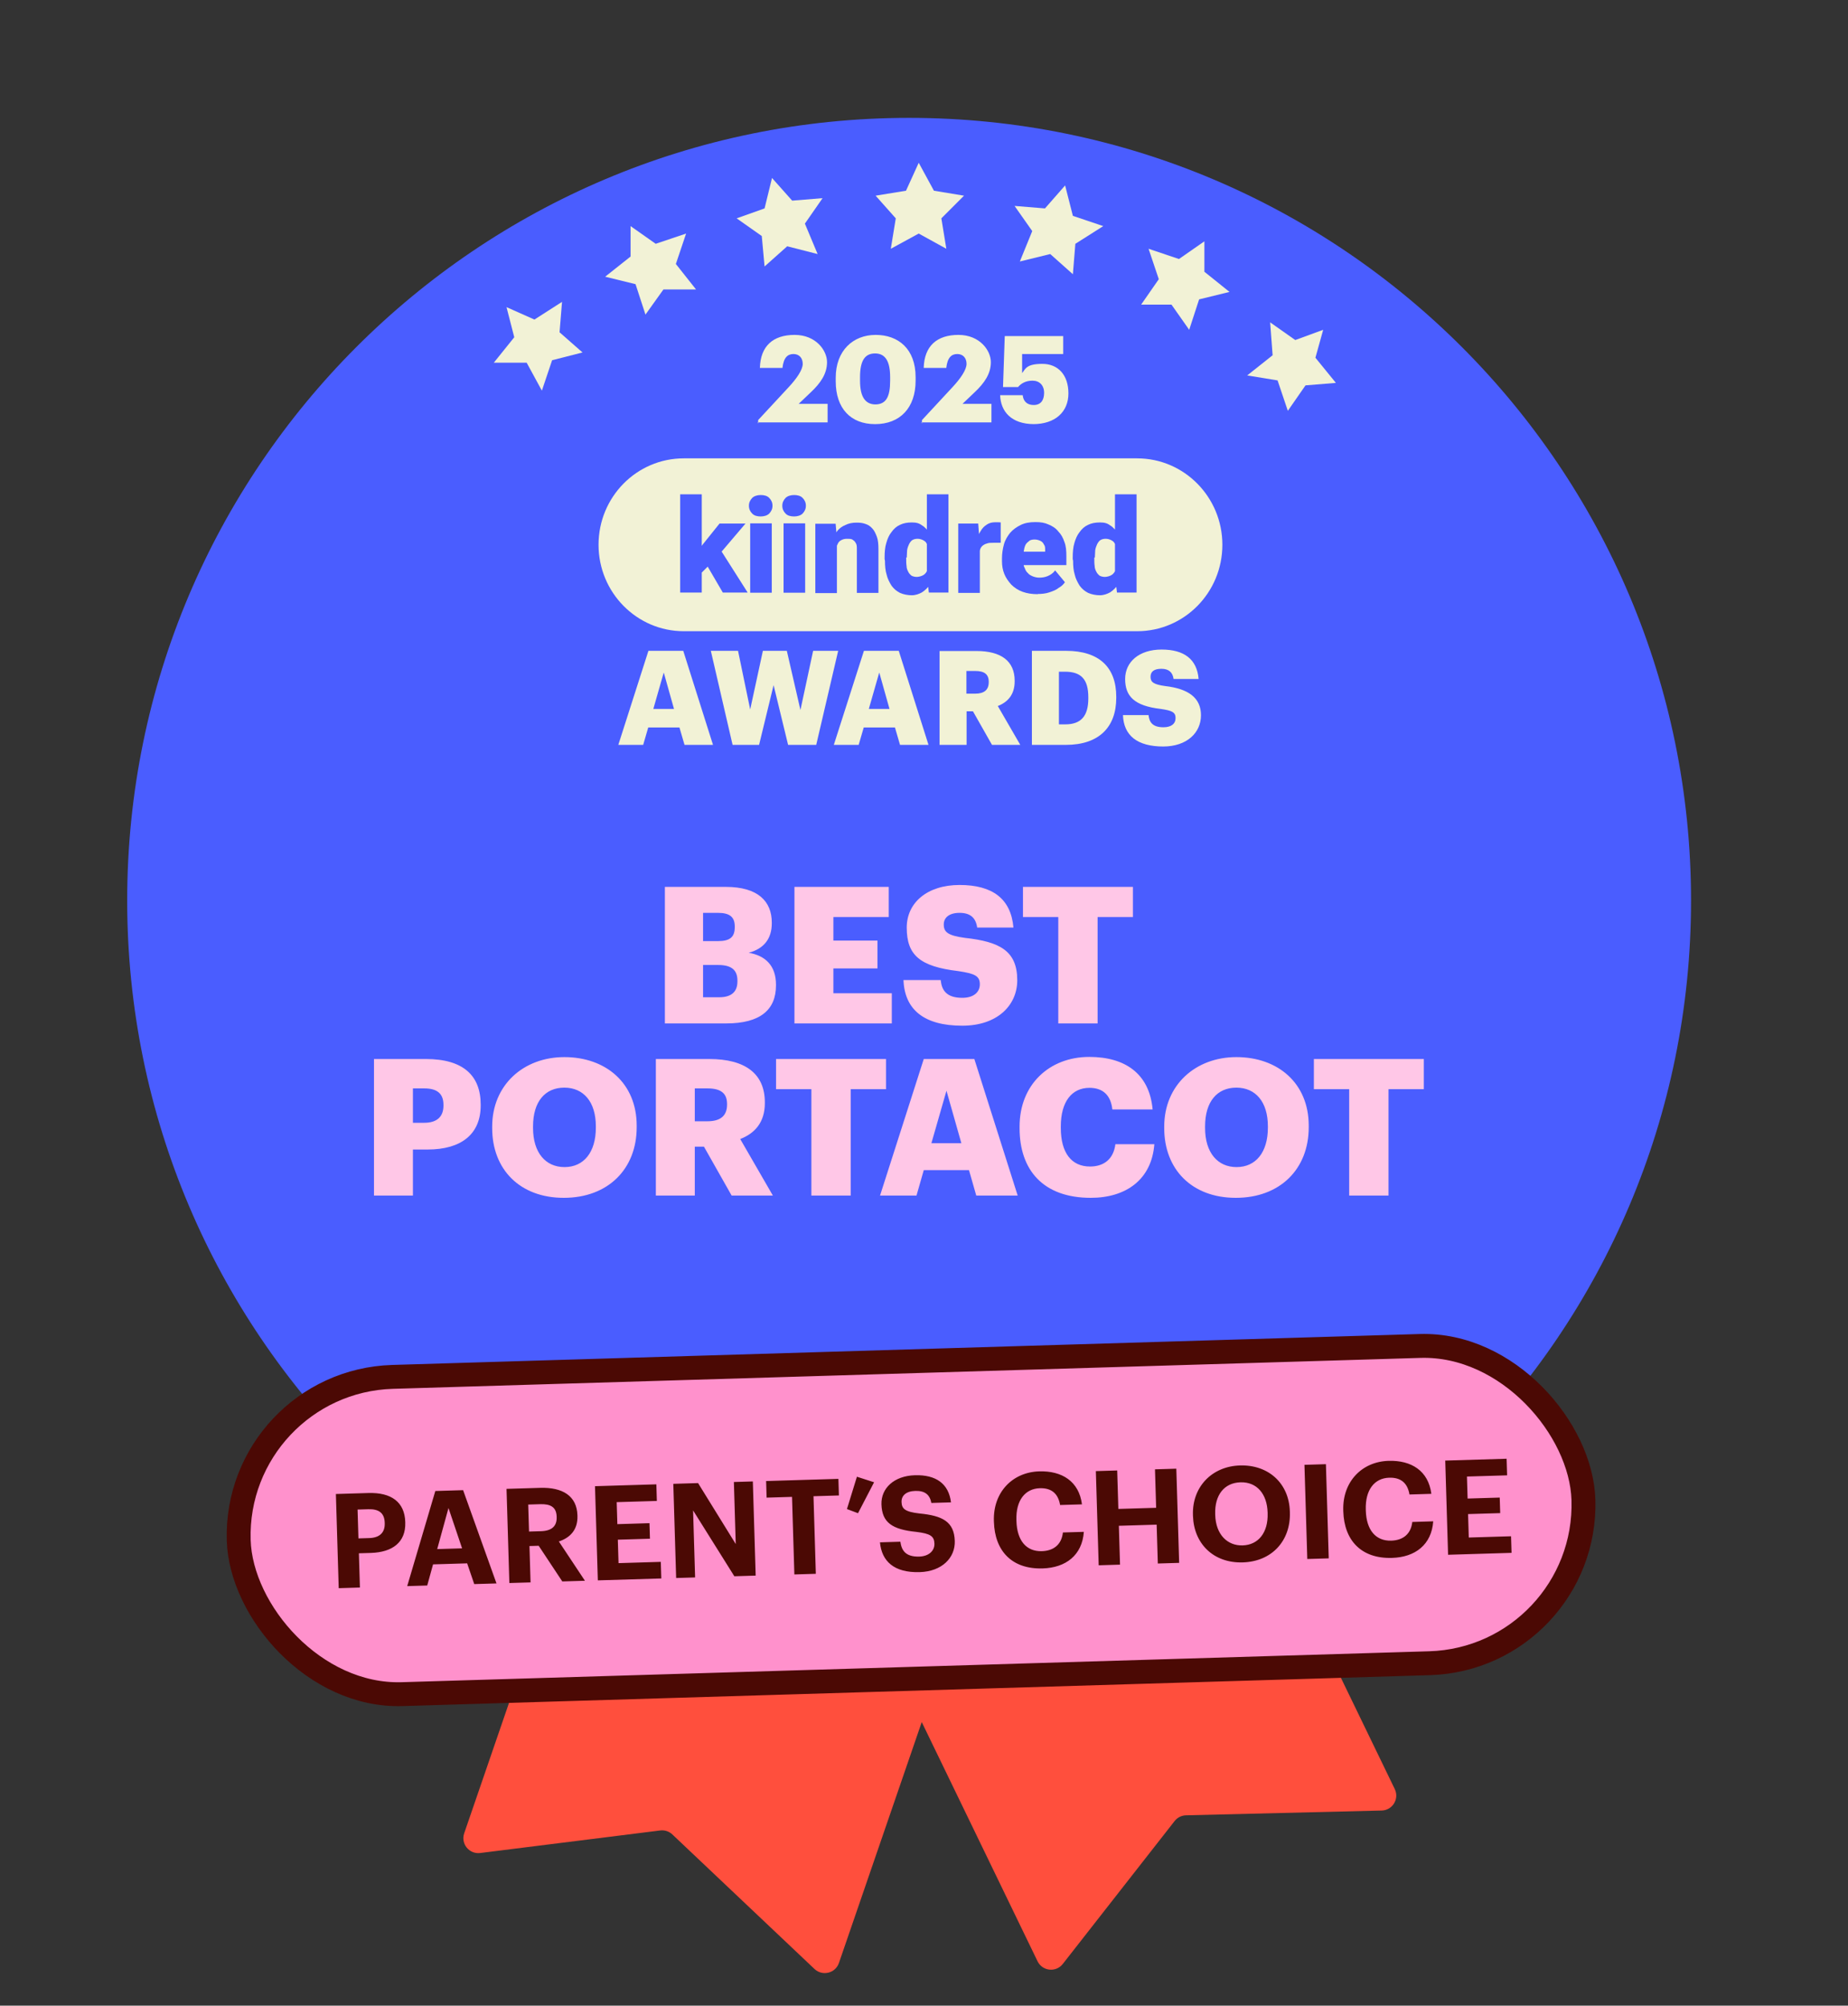
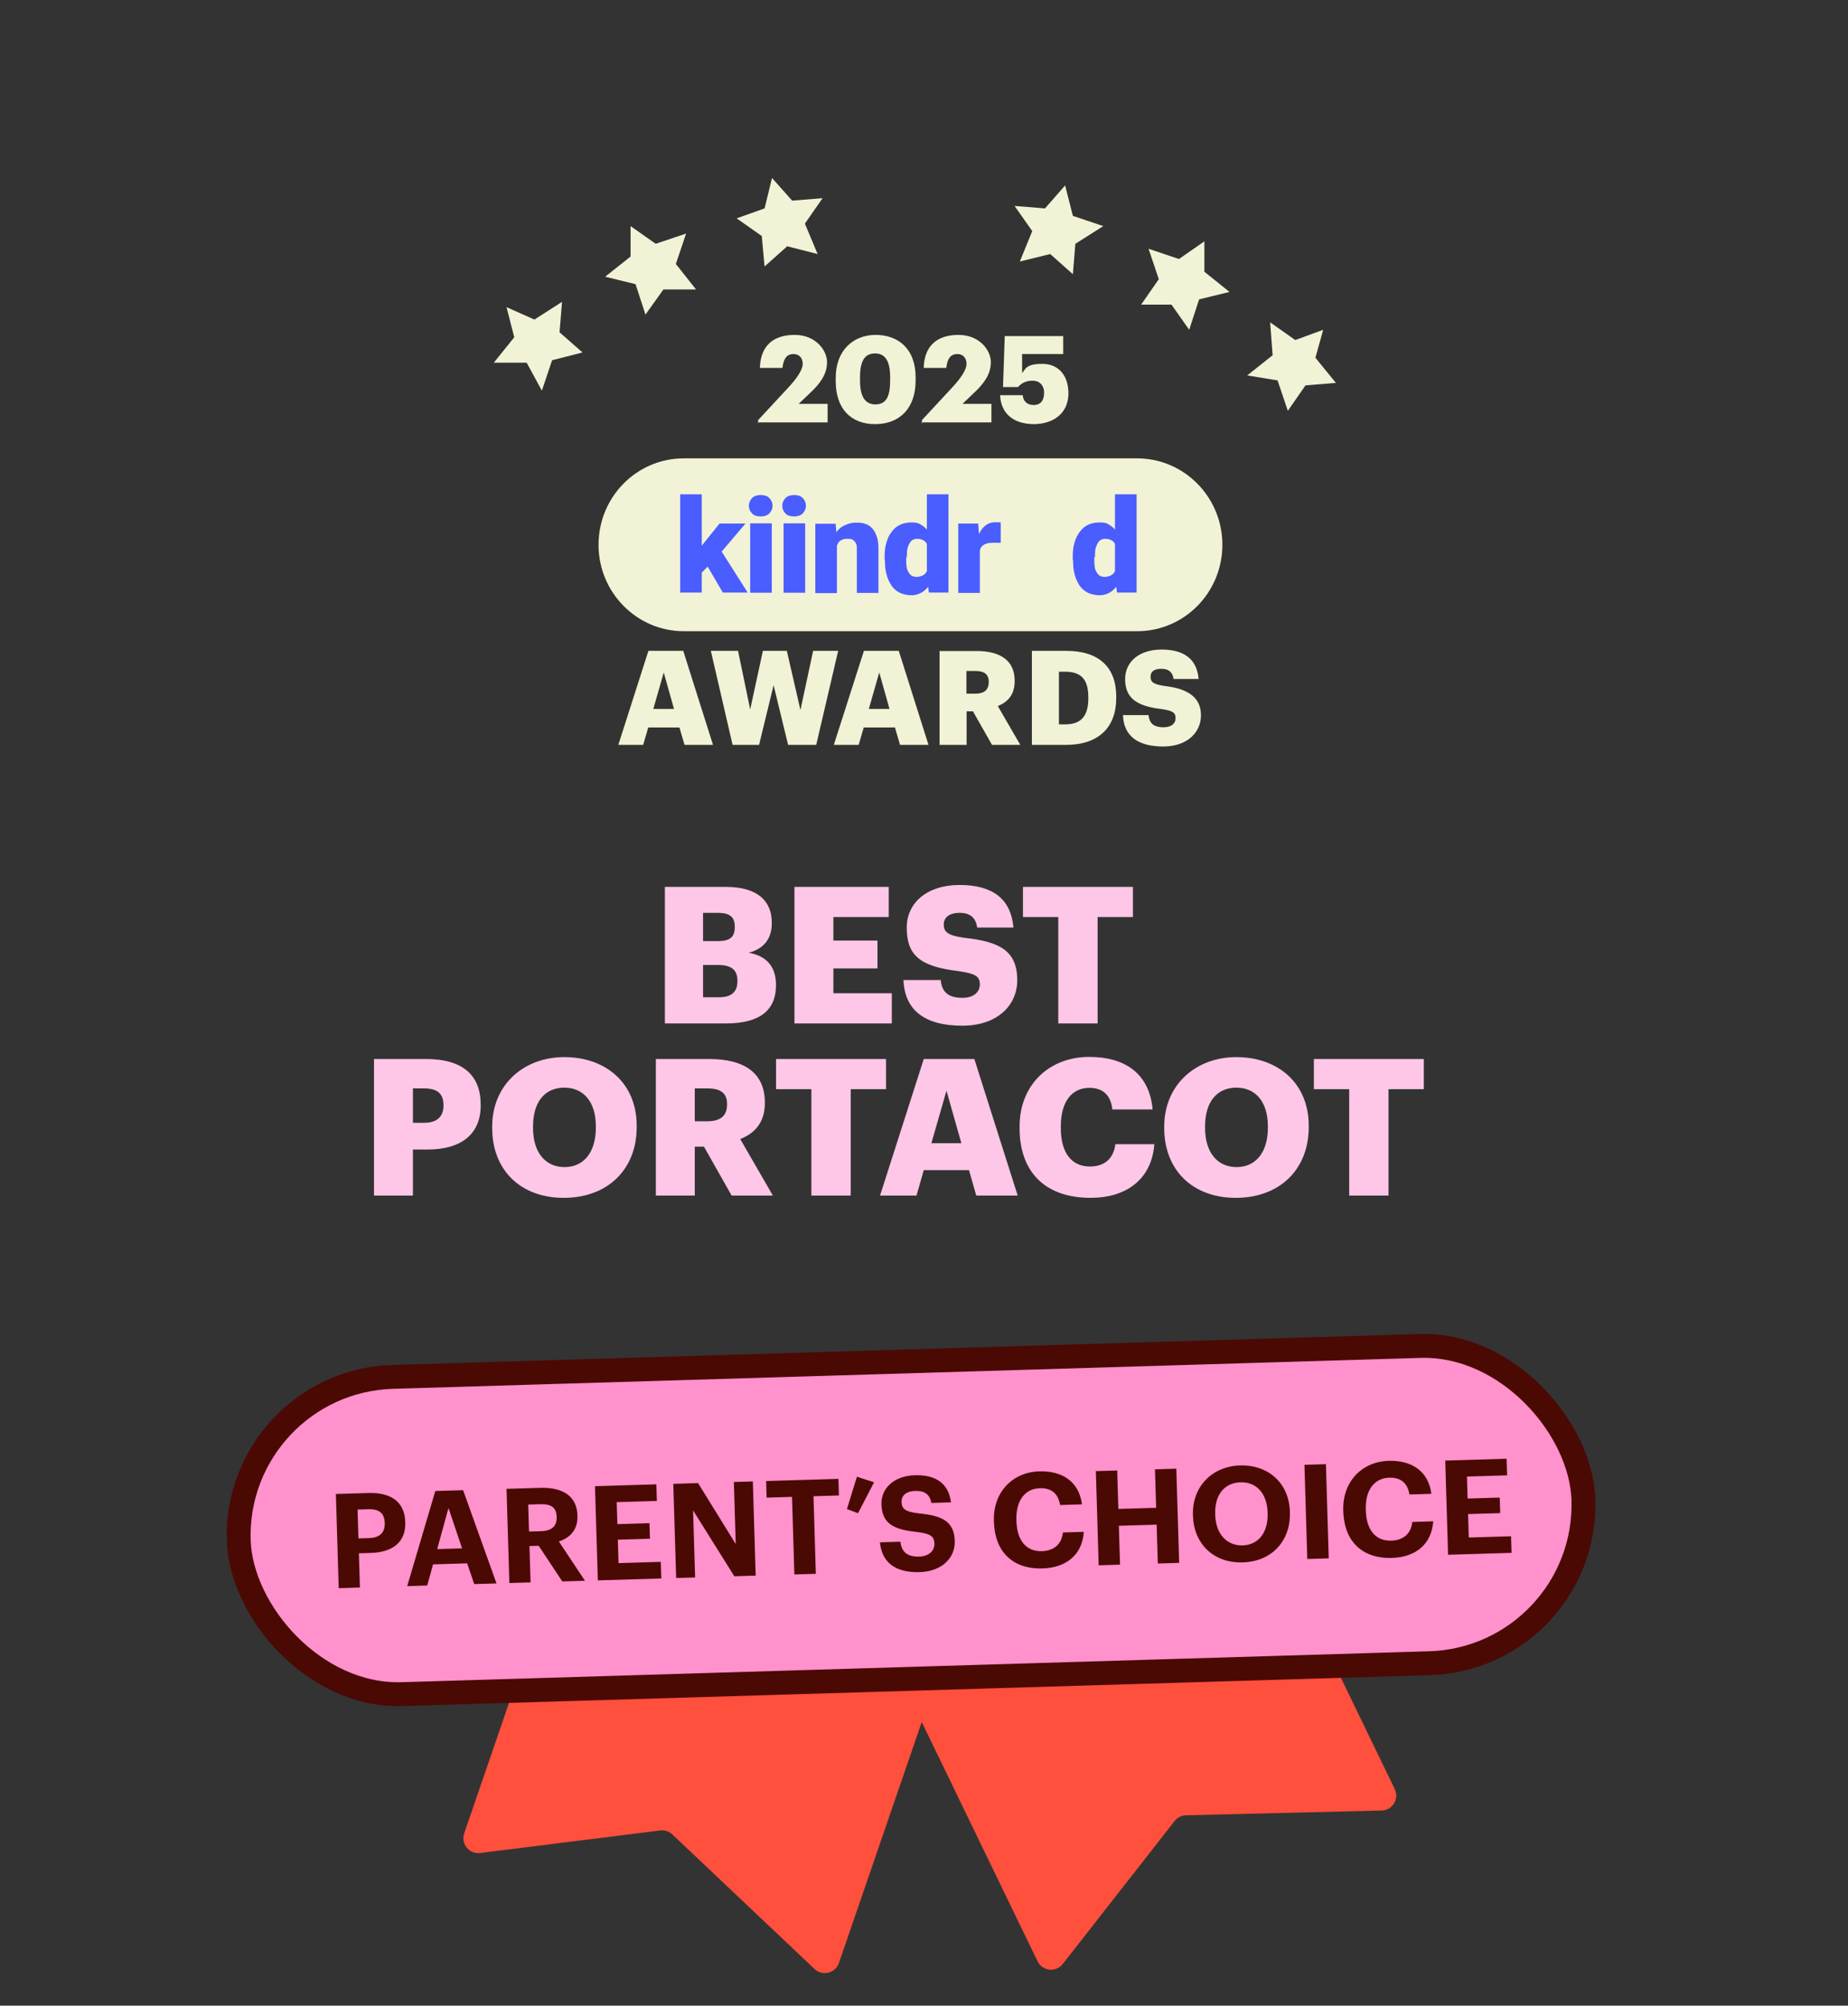
<svg xmlns="http://www.w3.org/2000/svg" width="247" height="268" viewBox="0 0 247 268" fill="none">
  <rect x="0" y="0" width="247" height="268" fill="#333333" stroke="none" />
  <g clip-path="url(#clip0_3538_166771)">
    <path d="M138.676 262.065L110.872 204.651C110.39 203.657 110.806 202.461 111.8 201.979L155.901 180.622C156.895 180.14 158.091 180.556 158.572 181.55L186.421 239.056C187.055 240.365 186.124 241.891 184.67 241.927L158.521 242.564C157.923 242.579 157.363 242.86 156.995 243.331L142.051 262.426C141.139 263.591 139.321 263.397 138.676 262.065Z" fill="#FF4F3D" />
    <path d="M62.043 244.967L82.784 184.641C83.143 183.597 84.281 183.041 85.326 183.4L131.664 199.332C132.708 199.691 133.264 200.829 132.905 201.874L112.13 262.296C111.657 263.672 109.921 264.098 108.864 263.099L89.865 245.12C89.43 244.709 88.835 244.514 88.241 244.589L64.183 247.602C62.714 247.786 61.562 246.367 62.043 244.967Z" fill="#FF4F3D" />
-     <path d="M121.511 224.913C179.217 224.913 226.021 178.077 226.021 120.331C226.021 62.586 179.217 15.75 121.511 15.75C63.804 15.75 17 62.586 17 120.331C17 178.077 63.804 224.913 121.511 224.913Z" fill="#4A5DFF" />
    <path d="M107.457 203.704L103.394 204.699L100.368 202.003L100.036 206.068L96.305 208.433L100.368 209.802L101.404 213.867L104.099 210.798L108.162 211.129L105.799 207.769L107.457 203.704Z" fill="#F2F2D6" />
    <path d="M87.185 197.938L84.822 194.577L83.495 198.643L79.433 199.638L82.791 202.335V206.4L86.19 204.036L90.253 205.405L88.885 201.339L91.248 197.938H87.185Z" fill="#F2F2D6" />
    <path d="M73.67 191.176L77.07 188.479L73.007 187.815L71.639 183.75L69.276 187.152L65.213 187.484L67.95 190.844L66.913 194.577L70.644 193.208L74.002 195.573L73.67 191.176Z" fill="#F2F2D6" />
    <path d="M172.336 195.946L176.067 197.606L175.03 193.582L177.767 190.18H173.372L171.341 186.446L169.973 190.512L165.91 191.549L168.978 194.245L168.646 198.311L172.336 195.946Z" fill="#F2F2D6" />
    <path d="M158.821 200.676L157.495 196.61L155.09 199.97H150.737L153.432 203.372L152.064 207.437L156.127 206.068L159.485 208.433V204.368L162.884 201.671L158.821 200.676Z" fill="#F2F2D6" />
    <path d="M141.576 203.04L138.549 205.737L134.487 204.699L136.186 208.765L133.823 212.167L137.886 211.835L140.581 214.863L141.576 210.798L145.307 209.47L141.949 207.105L141.576 203.04Z" fill="#F2F2D6" />
    <path d="M120.972 216.896L122.671 213.162L126.734 212.498L124.039 209.47L124.703 205.405L120.972 207.437L117.282 205.405L117.945 209.47L114.919 212.498L118.94 213.162L120.972 216.896Z" fill="#F2F2D6" />
    <path d="M88.868 136.75V118.507H97.007C101.319 118.507 103.156 120.446 103.156 123.278V123.38C103.156 125.422 102.109 126.774 100.068 127.31C102.314 127.692 103.717 129.045 103.717 131.571V131.673C103.717 134.938 101.599 136.75 97.083 136.75H88.868ZM93.97 133.255H96.139C97.797 133.255 98.563 132.489 98.563 131.137V131.035C98.563 129.657 97.823 128.943 95.986 128.943H93.97V133.255ZM93.97 125.753H95.96C97.593 125.753 98.206 125.192 98.206 123.891V123.789C98.206 122.539 97.542 121.977 95.96 121.977H93.97V125.753ZM106.184 136.75V118.507H118.788V122.539H111.389V125.677H117.283V129.402H111.389V132.719H119.197V136.75H106.184ZM128.616 137.056C123.513 137.056 120.911 134.913 120.758 130.958H125.733C125.861 132.259 126.448 133.331 128.616 133.331C130.122 133.331 130.964 132.591 130.964 131.52C130.964 130.397 130.275 130.091 128.08 129.759C122.927 129.147 121.192 127.616 121.192 123.942C121.192 120.65 123.896 118.252 128.259 118.252C132.648 118.252 135.122 120.089 135.454 123.942H130.606C130.428 122.641 129.688 121.977 128.259 121.977C126.856 121.977 126.141 122.615 126.141 123.534C126.141 124.554 126.703 125.013 128.973 125.32C133.592 125.83 135.964 127.029 135.964 130.984C135.964 134.326 133.311 137.056 128.616 137.056ZM141.448 136.75V122.539H136.728V118.507H151.424V122.539H146.704V136.75H141.448ZM49.986 159.75V141.507H56.925C61.926 141.507 64.248 143.727 64.248 147.605V147.707C64.248 151.534 61.671 153.601 57.155 153.601H55.191V159.75H49.986ZM55.191 150.029H56.696C58.38 150.029 59.273 149.238 59.273 147.733V147.631C59.273 146.074 58.354 145.436 56.721 145.436H55.191V150.029ZM75.455 155.948C78.032 155.948 79.639 153.958 79.639 150.692V150.488C79.639 147.248 78.006 145.334 75.429 145.334C72.852 145.334 71.245 147.197 71.245 150.514V150.718C71.245 154.035 72.929 155.948 75.455 155.948ZM75.353 160.056C69.459 160.056 65.785 156.229 65.785 150.743V150.539C65.785 144.977 69.969 141.252 75.429 141.252C80.991 141.252 85.099 144.748 85.099 150.412V150.616C85.099 156.229 81.246 160.056 75.353 160.056ZM87.659 159.75V141.507H94.803C99.574 141.507 102.228 143.446 102.228 147.299V147.401C102.228 150.004 100.85 151.458 98.936 152.198L103.299 159.75H97.788L94.089 153.218H92.864V159.75H87.659ZM92.864 149.825H94.548C96.308 149.825 97.176 149.085 97.176 147.605V147.503C97.176 146.023 96.257 145.436 94.573 145.436H92.864V149.825ZM108.446 159.75V145.539H103.726V141.507H118.423V145.539H113.702V159.75H108.446ZM117.625 159.75L123.468 141.507H130.229L136.021 159.75H130.484L129.515 156.357H123.468L122.498 159.75H117.625ZM126.504 145.743L124.488 152.759H128.494L126.504 145.743ZM145.791 160.056C139.412 160.056 136.274 156.331 136.274 150.743V150.539C136.274 144.926 140.254 141.227 145.586 141.227C150.332 141.227 153.623 143.421 154.057 148.243H148.674C148.47 146.38 147.449 145.36 145.612 145.36C143.265 145.36 141.785 147.197 141.785 150.514V150.718C141.785 154.009 143.188 155.872 145.688 155.872C147.525 155.872 148.827 154.902 149.082 152.887H154.287C153.93 157.607 150.511 160.056 145.791 160.056ZM165.278 155.948C167.855 155.948 169.462 153.958 169.462 150.692V150.488C169.462 147.248 167.83 145.334 165.253 145.334C162.676 145.334 161.068 147.197 161.068 150.514V150.718C161.068 154.035 162.752 155.948 165.278 155.948ZM165.176 160.056C159.282 160.056 155.608 156.229 155.608 150.743V150.539C155.608 144.977 159.792 141.252 165.253 141.252C170.815 141.252 174.923 144.748 174.923 150.412V150.616C174.923 156.229 171.07 160.056 165.176 160.056ZM180.33 159.75V145.539H175.61V141.507H190.306V145.539H185.586V159.75H180.33Z" fill="#FFC7E7" />
    <path d="M151.985 84.344H91.395C85.116 84.344 80 79.176 80 72.795C80 66.414 85.091 61.246 91.395 61.246H151.985C158.264 61.246 163.38 66.414 163.38 72.795C163.38 79.176 158.289 84.344 151.985 84.344Z" fill="#F2F2D6" />
    <path d="M149.027 77.065V66.05H151.912V79.176H149.294L149.027 77.041V77.065ZM143.378 74.663V74.493C143.378 73.79 143.426 73.135 143.596 72.577C143.766 71.97 143.984 71.485 144.299 71.097C144.614 70.66 144.954 70.345 145.439 70.126C145.875 69.908 146.409 69.811 147.015 69.811C147.621 69.811 147.985 69.908 148.372 70.199C148.76 70.417 149.076 70.806 149.415 71.242C149.682 71.679 149.9 72.164 150.118 72.771C150.288 73.377 150.433 73.96 150.506 74.615V74.833C150.409 75.488 150.288 76.022 150.118 76.629C149.948 77.162 149.73 77.672 149.415 78.108C149.148 78.545 148.809 78.861 148.372 79.152C147.985 79.37 147.5 79.54 147.015 79.54C146.53 79.54 145.924 79.443 145.439 79.225C145.002 79.006 144.614 78.691 144.299 78.254C144.033 77.817 143.766 77.332 143.645 76.774C143.475 76.24 143.426 75.585 143.426 74.93L143.378 74.712V74.663ZM146.263 74.493V74.663C146.263 74.979 146.263 75.318 146.312 75.634C146.312 75.901 146.409 76.168 146.53 76.386C146.627 76.604 146.797 76.774 146.966 76.92C147.136 77.017 147.403 77.089 147.669 77.089C147.936 77.089 148.324 76.992 148.591 76.823C148.857 76.653 149.027 76.386 149.124 76.07C149.221 75.755 149.294 75.367 149.294 74.93V74.275C149.294 73.887 149.294 73.572 149.245 73.305C149.197 73.038 149.076 72.771 148.979 72.601C148.882 72.383 148.712 72.286 148.494 72.164C148.276 72.067 148.057 71.994 147.791 71.994C147.524 71.994 147.306 72.043 147.087 72.164C146.918 72.261 146.772 72.48 146.651 72.698C146.554 72.916 146.433 73.183 146.384 73.523C146.384 73.838 146.336 74.178 146.336 74.493H146.287H146.263Z" fill="#4A5DFF" />
-     <path d="M138.698 79.394C137.947 79.394 137.292 79.297 136.686 79.079C136.08 78.861 135.595 78.545 135.158 78.108C134.77 77.672 134.455 77.235 134.237 76.701C134.019 76.168 133.922 75.609 133.922 74.954V74.639C133.922 73.984 134.019 73.329 134.189 72.722C134.358 72.116 134.673 71.63 135.013 71.194C135.401 70.757 135.837 70.442 136.419 70.15C136.953 69.884 137.607 69.762 138.383 69.762C139.159 69.762 139.644 69.859 140.129 70.078C140.662 70.296 141.099 70.563 141.438 71C141.826 71.388 142.093 71.873 142.262 72.407C142.481 72.941 142.529 73.596 142.529 74.324V75.512H134.964V73.717H139.692V73.499C139.692 73.183 139.692 72.965 139.523 72.746C139.426 72.528 139.256 72.358 139.038 72.261C138.819 72.164 138.553 72.091 138.286 72.091C138.019 72.091 137.68 72.14 137.534 72.31C137.316 72.48 137.147 72.625 137.05 72.844C136.953 73.062 136.88 73.329 136.831 73.668C136.831 73.984 136.783 74.324 136.783 74.639V74.954C136.783 75.27 136.783 75.609 136.953 75.876C137.05 76.143 137.171 76.41 137.389 76.58C137.559 76.798 137.777 76.895 138.044 77.017C138.31 77.114 138.577 77.186 138.916 77.186C139.256 77.186 139.668 77.138 140.056 76.968C140.444 76.798 140.759 76.58 141.026 76.216L142.335 77.793C142.165 78.06 141.899 78.327 141.511 78.545C141.196 78.812 140.759 78.982 140.25 79.152C139.765 79.322 139.207 79.37 138.625 79.37H138.722L138.698 79.394Z" fill="#4A5DFF" />
    <path d="M130.964 72.261V79.225H128.079V69.957H130.746L130.915 72.237H130.964V72.261ZM133.752 69.859V72.528H132.782C132.467 72.528 132.128 72.528 131.909 72.625C131.691 72.674 131.473 72.795 131.303 72.941C131.134 73.111 131.037 73.256 130.988 73.474C130.94 73.693 130.891 73.96 130.891 74.299L130.358 73.984C130.358 73.377 130.406 72.795 130.527 72.286C130.624 71.8 130.843 71.315 131.061 70.975C131.279 70.587 131.546 70.32 131.885 70.102C132.2 69.884 132.588 69.787 132.976 69.787H133.413C133.582 69.787 133.679 69.787 133.801 69.835" fill="#4A5DFF" />
    <path d="M123.884 77.065V66.05H126.769V79.176H124.151L123.884 77.041V77.065ZM118.235 74.663V74.493C118.235 73.79 118.283 73.135 118.453 72.577C118.623 71.97 118.841 71.485 119.156 71.097C119.471 70.66 119.811 70.345 120.296 70.126C120.732 69.908 121.266 69.811 121.872 69.811C122.478 69.811 122.841 69.908 123.229 70.199C123.617 70.417 123.933 70.806 124.272 71.242C124.539 71.679 124.757 72.164 124.975 72.771C125.145 73.377 125.29 73.96 125.363 74.615V74.833C125.266 75.488 125.145 76.022 124.975 76.629C124.805 77.162 124.587 77.672 124.272 78.108C124.005 78.545 123.666 78.861 123.229 79.152C122.841 79.37 122.357 79.54 121.872 79.54C121.387 79.54 120.781 79.443 120.296 79.225C119.859 79.006 119.471 78.691 119.156 78.254C118.889 77.817 118.623 77.332 118.502 76.774C118.332 76.24 118.283 75.585 118.283 74.93L118.235 74.712V74.663ZM121.12 74.493V74.663C121.12 74.979 121.12 75.318 121.169 75.634C121.169 75.901 121.266 76.168 121.387 76.386C121.484 76.604 121.653 76.774 121.823 76.92C121.993 77.017 122.26 77.089 122.526 77.089C122.793 77.089 123.181 76.992 123.448 76.823C123.714 76.653 123.884 76.386 123.981 76.07C124.078 75.755 124.151 75.367 124.151 74.93V74.275C124.151 73.887 124.151 73.572 124.102 73.305C124.054 73.038 123.933 72.771 123.836 72.601C123.739 72.383 123.569 72.286 123.351 72.164C123.132 72.067 122.914 71.994 122.648 71.994C122.381 71.994 122.163 72.043 121.944 72.164C121.775 72.261 121.629 72.48 121.508 72.698C121.411 72.916 121.29 73.183 121.241 73.523C121.241 73.838 121.193 74.178 121.193 74.493H121.144H121.12Z" fill="#4A5DFF" />
    <path d="M111.859 71.946V79.249H108.974V69.981H111.689L111.859 71.946ZM111.544 74.275H110.889C110.889 73.572 110.986 72.965 111.156 72.431C111.325 71.897 111.592 71.388 111.859 71.024C112.126 70.636 112.562 70.32 112.998 70.151C113.435 69.932 113.92 69.835 114.477 69.835C115.035 69.835 115.302 69.884 115.665 70.005C116.053 70.126 116.32 70.32 116.587 70.612C116.853 70.879 117.023 71.267 117.193 71.703C117.363 72.14 117.411 72.747 117.411 73.402V79.225H114.526V73.402C114.526 73.013 114.526 72.747 114.356 72.528C114.259 72.31 114.089 72.213 113.92 72.092C113.75 71.995 113.483 71.995 113.217 71.995C112.95 71.995 112.683 72.043 112.465 72.164C112.247 72.261 112.077 72.431 111.98 72.65C111.883 72.868 111.762 73.086 111.713 73.353C111.713 73.62 111.665 73.96 111.665 74.227L111.568 74.324L111.544 74.275Z" fill="#4A5DFF" />
    <path d="M107.616 69.932H104.73V79.2H107.616V69.932Z" fill="#4A5DFF" />
    <path d="M103.154 69.932H100.269V79.2H103.154V69.932Z" fill="#4A5DFF" />
    <path d="M93.796 79.176H90.911V66.05H93.796V79.176ZM99.663 69.932L95.638 74.663L93.505 76.798L92.244 74.954L93.99 72.674L96.172 69.957H99.663V69.932ZM96.608 79.176L94.159 74.979L96.293 73.45L99.93 79.176H96.608Z" fill="#4A5DFF" />
    <path d="M104.561 67.579C104.561 67.142 104.73 66.827 104.997 66.535C105.264 66.269 105.7 66.147 106.137 66.147C106.573 66.147 107.009 66.244 107.276 66.535C107.543 66.802 107.712 67.142 107.712 67.579C107.712 68.016 107.543 68.331 107.276 68.622C107.009 68.889 106.573 69.01 106.137 69.01C105.7 69.01 105.264 68.913 104.997 68.622C104.73 68.355 104.561 68.016 104.561 67.579Z" fill="#4A5DFF" />
    <path d="M100.099 67.579C100.099 67.142 100.269 66.827 100.536 66.535C100.802 66.269 101.239 66.147 101.675 66.147C102.111 66.147 102.548 66.244 102.815 66.535C103.081 66.802 103.251 67.142 103.251 67.579C103.251 68.016 103.081 68.331 102.815 68.622C102.548 68.889 102.111 69.01 101.675 69.01C101.239 69.01 100.802 68.913 100.536 68.622C100.269 68.355 100.099 68.016 100.099 67.579Z" fill="#4A5DFF" />
    <path d="M155.451 99.75C158.676 99.75 160.519 97.882 160.519 95.577C160.519 93.272 158.894 92.035 155.718 91.671C154.166 91.453 153.779 91.137 153.779 90.433C153.779 89.73 154.263 89.366 155.233 89.366C156.203 89.366 156.736 89.827 156.858 90.725H160.204C159.985 88.08 158.264 86.794 155.257 86.794C152.251 86.794 150.384 88.444 150.384 90.725C150.384 93.005 151.572 94.315 155.136 94.728C156.639 94.946 157.124 95.165 157.124 95.941C157.124 96.717 156.542 97.178 155.5 97.178C153.997 97.178 153.609 96.45 153.512 95.553H150.093C150.19 98.27 151.984 99.75 155.5 99.75M137.898 99.532H142.456C146.893 99.532 149.196 97.154 149.196 93.248V93.102C149.196 89.196 146.941 86.964 142.48 86.964H137.922V99.532H137.898ZM141.535 96.766V89.754H142.335C144.517 89.754 145.462 90.773 145.462 93.175V93.321C145.462 95.65 144.517 96.79 142.383 96.79H141.559L141.535 96.766ZM129.169 92.69V89.657H130.357C131.521 89.657 132.152 90.07 132.152 91.088V91.161C132.152 92.18 131.545 92.69 130.333 92.69H129.169ZM125.605 99.532H129.194V95.043H130.042L132.588 99.532H136.37L133.364 94.34C134.673 93.83 135.619 92.835 135.619 91.04V90.967C135.619 88.323 133.8 86.988 130.503 86.988H125.581V99.556L125.605 99.532ZM117.532 89.9L118.889 94.728H116.125L117.507 89.9H117.532ZM111.422 99.532H114.768L115.446 97.203H119.617L120.296 99.532H124.102L120.126 86.964H115.471L111.446 99.532H111.422ZM97.941 99.532H101.457L103.397 91.549L105.336 99.532H109.094L112.028 86.964H108.682L106.985 94.873L105.166 86.964H101.966L100.269 94.801L98.644 86.964H95.008L97.917 99.532H97.941ZM88.728 89.9L90.086 94.728H87.322L88.704 89.9H88.728ZM82.618 99.532H85.964L86.643 97.203H90.813L91.492 99.532H95.299L91.322 86.964H86.667L82.642 99.532H82.618Z" fill="#F2F2D6" />
    <path d="M138.084 56.673C141.024 56.673 142.803 55.047 142.803 52.57C142.803 50.092 141.411 48.621 139.322 48.621C137.233 48.621 137.078 49.24 136.614 49.86V47.305H142.107V44.905H134.293L134.061 51.718H136.072C136.459 51.254 137.078 50.866 138.006 50.866C138.935 50.866 139.554 51.486 139.554 52.492C139.554 53.499 139.09 54.118 138.161 54.118C137.233 54.118 136.769 53.576 136.691 52.802H133.674C133.751 54.97 135.144 56.673 138.239 56.673M123.151 56.441H132.513V53.963H128.645L130.269 52.415C131.585 51.176 132.436 49.937 132.436 48.389C132.436 46.84 130.966 44.75 128.103 44.75C125.24 44.75 123.538 46.221 123.461 49.163H126.478C126.633 47.77 127.175 47.305 127.948 47.305C128.722 47.305 129.186 47.847 129.186 48.621C129.186 49.395 128.413 50.557 127.252 51.795L123.229 56.131V56.596L123.151 56.441ZM116.962 56.673C120.289 56.673 122.378 54.505 122.378 50.866V50.402C122.378 46.608 120.057 44.75 117.039 44.75C114.022 44.75 111.701 46.84 111.701 50.479V50.944C111.701 54.583 113.712 56.673 116.962 56.673ZM117.039 54.041C115.647 54.041 114.95 53.034 114.95 50.866V50.402C114.95 48.234 115.569 47.227 116.962 47.227C118.355 47.227 118.974 48.311 118.974 50.402V50.866C118.974 53.034 118.432 54.041 116.962 54.041M101.256 56.441H110.618V53.963H106.749L108.374 52.415C109.689 51.176 110.54 49.937 110.54 48.389C110.54 46.84 109.07 44.75 106.208 44.75C103.345 44.75 101.643 46.221 101.565 49.163H104.583C104.737 47.77 105.279 47.305 106.053 47.305C106.826 47.305 107.291 47.847 107.291 48.621C107.291 49.395 106.517 50.557 105.356 51.795L101.333 56.131V56.596L101.256 56.441Z" fill="#F2F2D6" />
    <rect x="31.269" y="184.62" width="179.812" height="42.411" rx="21.206" transform="rotate(-1.724 31.269 184.62)" fill="#FF91CC" stroke="#4B0904" stroke-width="3.192" />
    <path d="M45.272 212.214L44.894 199.63L49.241 199.499C52.303 199.407 54.086 200.71 54.166 203.367L54.168 203.437C54.248 206.095 52.438 207.418 49.57 207.504L47.968 207.552L48.106 212.128L45.272 212.214ZM47.908 205.564L49.352 205.52C50.742 205.478 51.461 204.787 51.423 203.538L51.421 203.467C51.381 202.13 50.591 201.625 49.236 201.666L47.792 201.709L47.908 205.564ZM54.427 211.938L58.184 199.23L61.898 199.118L66.36 211.579L63.386 211.668L62.439 208.896L57.881 209.033L57.102 211.858L54.427 211.938ZM59.944 201.502L58.436 206.991L61.762 206.891L59.944 201.502ZM68.08 211.527L67.701 198.943L72.207 198.808C75.181 198.718 77.101 199.876 77.179 202.48L77.181 202.551C77.239 204.452 76.16 205.488 74.695 205.973L78.182 211.223L75.155 211.314L71.999 206.547L70.767 206.584L70.913 211.442L68.08 211.527ZM70.709 204.648L72.311 204.6C73.736 204.557 74.44 203.937 74.403 202.723L74.401 202.652C74.362 201.367 73.575 200.951 72.202 200.992L70.6 201.04L70.709 204.648ZM79.905 211.171L79.526 198.587L87.727 198.34L87.794 200.558L82.426 200.719L82.515 203.659L86.809 203.529L86.872 205.606L82.577 205.735L82.672 208.868L88.321 208.698L88.388 210.916L79.905 211.171ZM90.372 210.856L89.993 198.272L93.302 198.172L98.338 206.318L98.089 198.028L100.623 197.952L101.002 210.536L98.151 210.622L92.636 201.821L92.906 210.78L90.372 210.856ZM106.173 210.38L105.861 200.014L102.464 200.116L102.398 197.899L112.06 197.608L112.127 199.825L108.73 199.928L109.042 210.294L106.173 210.38ZM114.68 202.197L113.201 201.643L114.534 197.322L116.828 198.063L114.68 202.197ZM122.93 210.07C119.481 210.173 117.848 208.602 117.614 206.09L120.342 206.008C120.499 207.13 121.002 208.049 122.868 207.993C124.117 207.955 124.924 207.244 124.894 206.258C124.864 205.255 124.325 204.919 122.469 204.693C119.236 204.368 117.886 203.439 117.813 201.011C117.749 198.863 119.496 197.208 122.276 197.124C125.11 197.039 126.802 198.256 127.107 200.748L124.484 200.827C124.274 199.689 123.589 199.181 122.339 199.218C121.09 199.256 120.474 199.856 120.499 200.701C120.526 201.598 120.944 202.008 122.888 202.232C125.945 202.527 127.536 203.307 127.614 205.912C127.682 208.147 125.905 209.98 122.93 210.07ZM139.357 209.575C135.238 209.699 132.962 207.231 132.846 203.359L132.841 203.218C132.726 199.399 135.323 196.714 138.896 196.606C141.923 196.515 144.22 197.926 144.613 201.014L141.691 201.102C141.434 199.595 140.565 198.811 138.981 198.858C136.992 198.918 135.772 200.505 135.85 203.11L135.855 203.251C135.933 205.855 137.175 207.333 139.252 207.271C140.819 207.223 141.886 206.399 142.066 204.772L144.864 204.688C144.641 207.813 142.454 209.482 139.357 209.575ZM146.849 209.156L146.47 196.572L149.322 196.486L149.476 201.625L154.527 201.473L154.373 196.334L157.224 196.248L157.603 208.832L154.752 208.918L154.595 203.726L149.544 203.878L149.7 209.07L146.849 209.156ZM166.088 206.498C168.217 206.434 169.506 204.757 169.429 202.222L169.425 202.082C169.352 199.635 167.999 198.002 165.799 198.069C163.617 198.134 162.345 199.776 162.421 202.31L162.425 202.451C162.503 205.02 164.029 206.56 166.088 206.498ZM166.103 208.77C162.161 208.888 159.562 206.236 159.451 202.558L159.447 202.417C159.334 198.668 162 195.928 165.731 195.816C169.515 195.702 172.285 198.173 172.399 201.957L172.403 202.098C172.516 205.846 170.028 208.652 166.103 208.77ZM174.729 208.316L174.35 195.733L177.219 195.646L177.597 208.23L174.729 208.316ZM186.055 208.169C181.936 208.293 179.66 205.825 179.543 201.953L179.539 201.812C179.424 197.993 182.021 195.308 185.594 195.2C188.621 195.109 190.918 196.52 191.311 199.608L188.389 199.696C188.132 198.189 187.263 197.405 185.679 197.452C183.69 197.512 182.47 199.099 182.548 201.704L182.552 201.845C182.631 204.45 183.873 205.927 185.95 205.865C187.516 205.817 188.584 204.993 188.764 203.367L191.562 203.282C191.339 206.407 189.152 208.076 186.055 208.169ZM193.547 207.75L193.168 195.166L201.37 194.919L201.437 197.137L196.069 197.298L196.157 200.237L200.451 200.108L200.514 202.185L196.22 202.314L196.314 205.447L201.963 205.277L202.03 207.494L193.547 207.75Z" fill="#4B0904" />
    <path d="M136.31 34.942L140.372 33.946L143.399 36.643L143.73 32.577L147.461 30.213L143.399 28.844L142.362 24.778L139.668 27.848L135.605 27.516L137.968 30.876L136.31 34.942Z" fill="#F2F2D6" />
    <path d="M156.582 40.708L158.945 44.068L160.271 40.003L164.334 39.007L160.976 36.311L160.976 32.245L157.577 34.61L153.514 33.241L154.882 37.306L152.519 40.708L156.582 40.708Z" fill="#F2F2D6" />
    <path d="M170.096 47.47L166.697 50.167L170.759 50.83L172.128 54.896L174.491 51.494L178.553 51.162L175.817 47.802L176.854 44.068L173.122 45.437L169.765 43.073L170.096 47.47Z" fill="#F2F2D6" />
    <path d="M71.431 42.7L67.7 41.04L68.736 45.064L66 48.466L70.394 48.466L72.426 52.199L73.794 48.134L77.856 47.097L74.789 44.4L75.12 40.335L71.431 42.7Z" fill="#F2F2D6" />
    <path d="M84.945 37.97L86.272 42.036L88.676 38.675L93.029 38.675L90.335 35.274L91.703 31.208L87.64 32.577L84.282 30.213L84.282 34.278L80.883 36.975L84.945 37.97Z" fill="#F2F2D6" />
    <path d="M102.191 35.606L105.217 32.909L109.28 33.946L107.58 29.881L109.943 26.479L105.881 26.811L103.186 23.783L102.191 27.848L98.46 29.176L101.818 31.54L102.191 35.606Z" fill="#F2F2D6" />
-     <path d="M122.795 21.75L121.095 25.484L117.033 26.147L119.727 29.176L119.064 33.241L122.795 31.208L126.485 33.241L125.821 29.176L128.848 26.147L124.826 25.484L122.795 21.75Z" fill="#F2F2D6" />
  </g>
  <defs>
    <clipPath id="clip0_3538_166771">
      <rect width="247" height="267" fill="white" transform="translate(0 0.75)" />
    </clipPath>
  </defs>
</svg>